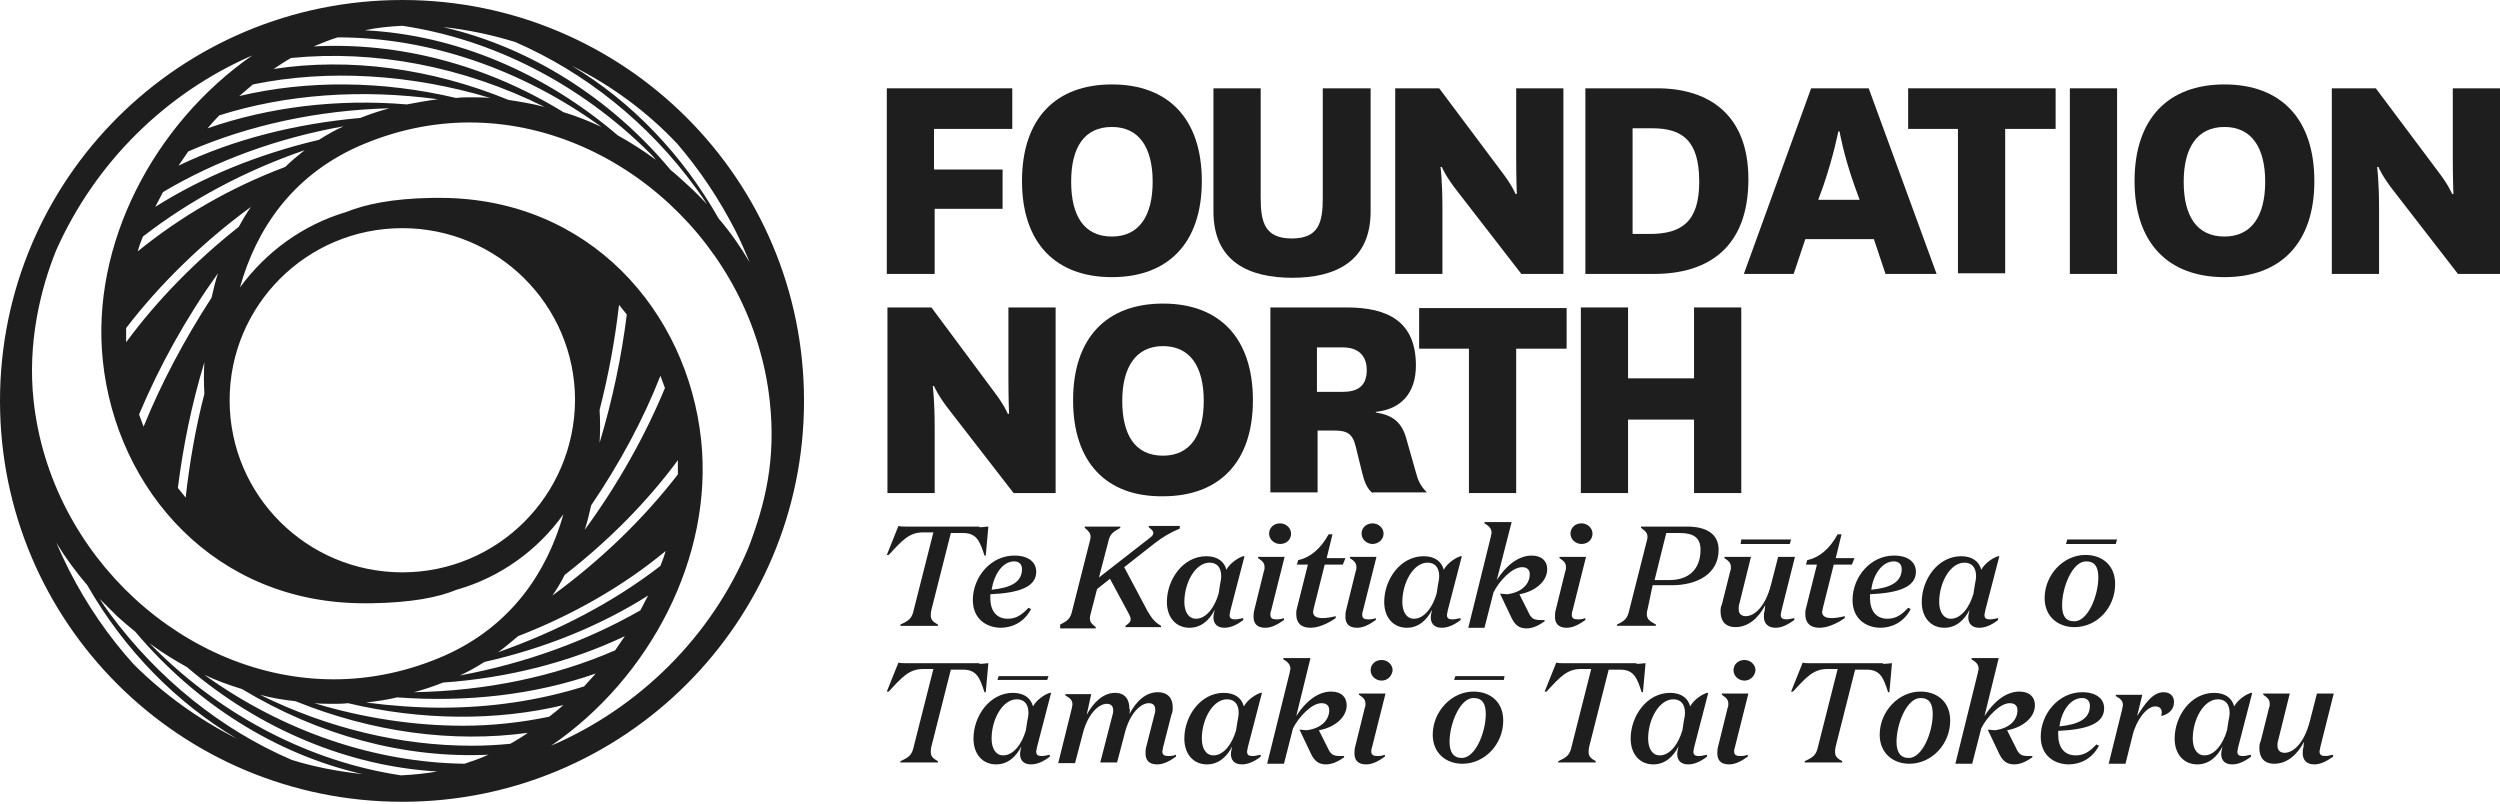
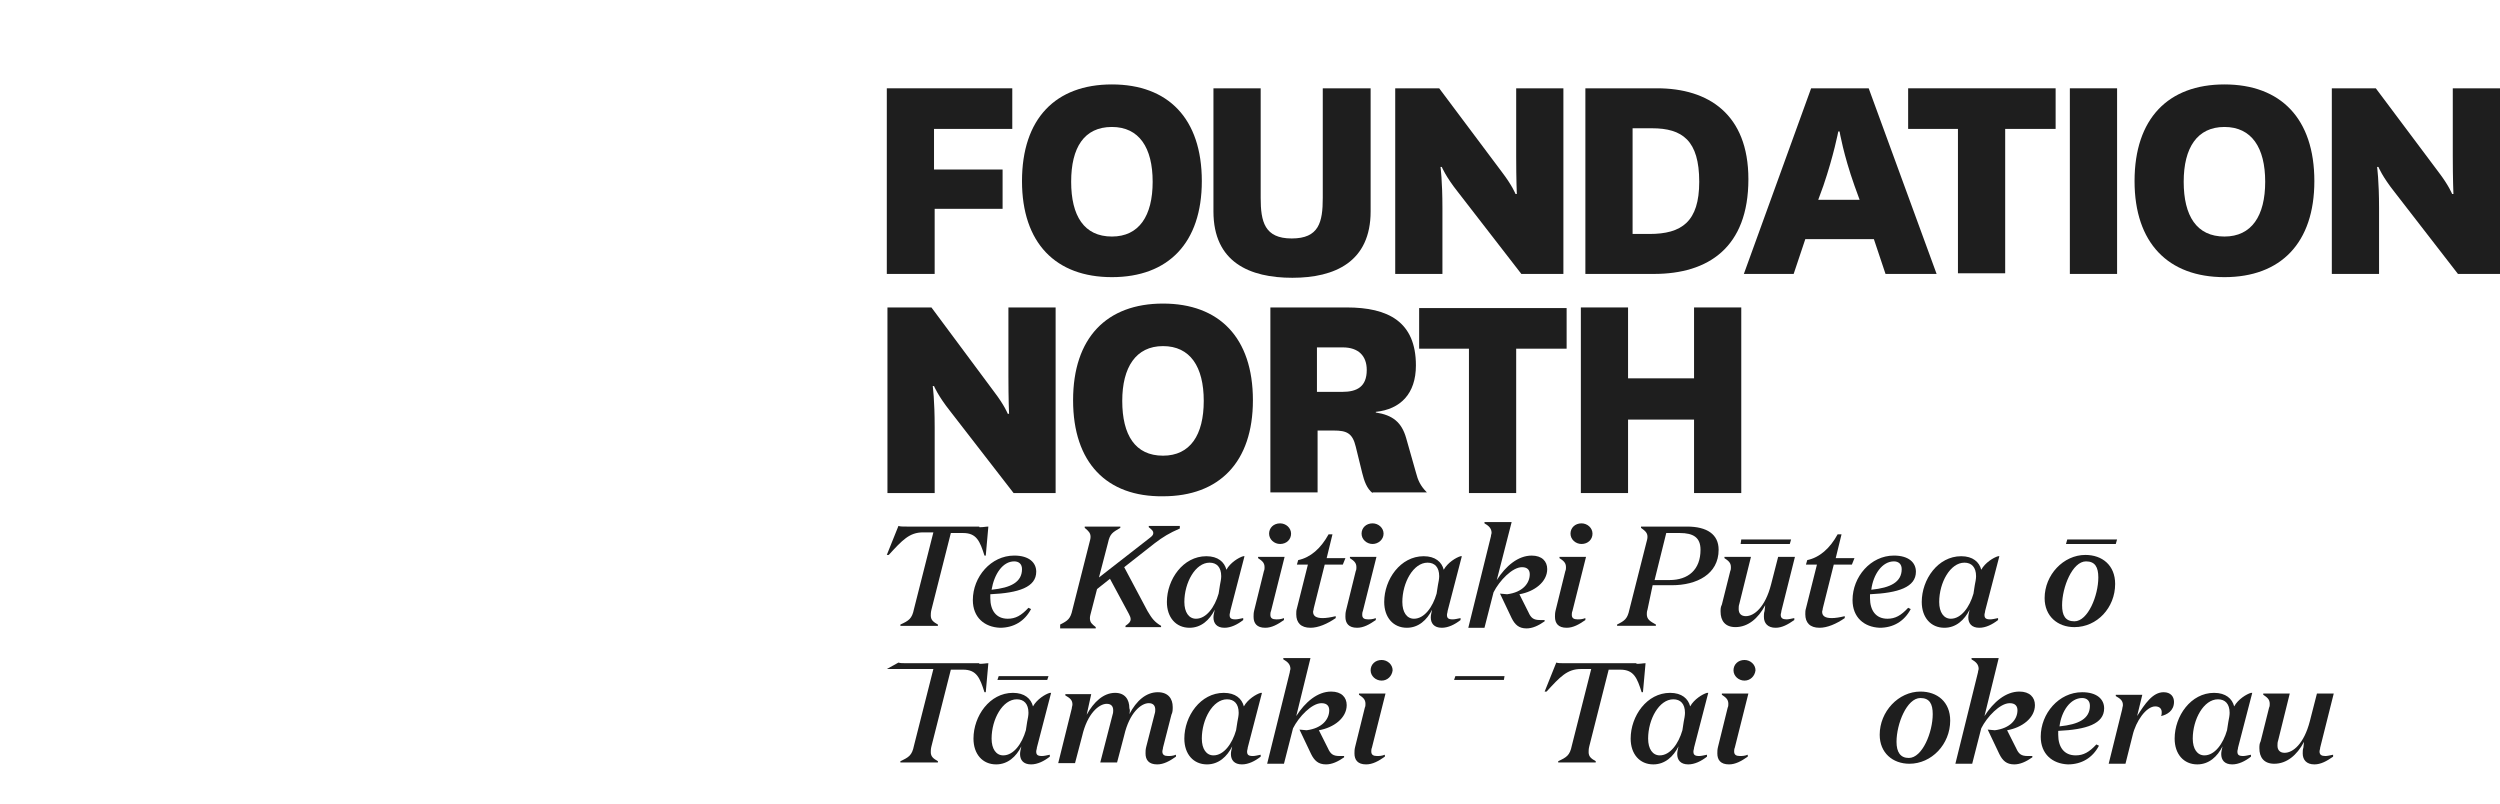
<svg xmlns="http://www.w3.org/2000/svg" width="140" height="45" viewBox="0 0 140 45" fill="none">
  <path d="M49.661 15.34V4.945H56.688V7.219H52.305V9.493H56.145V11.694H52.341V15.34H49.661Z" fill="#1E1E1E" />
  <path d="M57.232 10.142C57.232 6.641 59.115 4.728 62.267 4.728C65.418 4.728 67.302 6.641 67.302 10.142C67.302 13.607 65.418 15.52 62.267 15.52C59.115 15.52 57.232 13.607 57.232 10.142ZM59.985 10.178C59.985 12.091 60.709 13.246 62.267 13.246C63.788 13.246 64.549 12.091 64.549 10.178C64.549 8.265 63.788 7.11 62.267 7.11C60.709 7.11 59.985 8.265 59.985 10.178Z" fill="#1E1E1E" />
  <path d="M76.755 4.945V11.839C76.755 14.654 74.763 15.556 72.373 15.556C69.982 15.556 67.953 14.69 67.953 11.839V4.945H70.598V11.081C70.598 12.416 70.815 13.354 72.336 13.354C73.858 13.354 74.075 12.452 74.075 11.081V4.945H76.755Z" fill="#1E1E1E" />
  <path d="M84.109 9.637C84.688 10.395 84.87 10.864 84.87 10.864H84.942C84.942 10.864 84.906 10.07 84.906 8.735V4.945H87.55V15.34H85.195L81.646 10.756C80.957 9.89 80.74 9.348 80.74 9.348H80.668C80.668 9.348 80.776 10.106 80.776 11.658V15.34H78.132V4.945H80.595L84.109 9.637Z" fill="#1E1E1E" />
  <path d="M88.781 15.34V4.945H92.802C95.663 4.945 97.91 6.389 97.91 10.034C97.91 13.86 95.663 15.34 92.621 15.34H88.781ZM92.368 13.102C94.178 13.102 95.157 12.416 95.157 10.178C95.157 7.868 94.215 7.183 92.512 7.183H91.425V13.102H92.368Z" fill="#1E1E1E" />
  <path d="M104.937 13.391H101.097L100.445 15.34H97.656L101.423 4.945H104.647L108.45 15.34H105.589L104.937 13.391ZM101.821 11.189H104.139L103.85 10.395C103.234 8.662 103.016 7.363 103.016 7.363H102.944C102.944 7.363 102.69 8.699 102.111 10.395L101.821 11.189Z" fill="#1E1E1E" />
  <path d="M109.645 15.34V7.219H106.856V4.945H115.115V7.219H112.29V15.304H109.645V15.34Z" fill="#1E1E1E" />
  <path d="M118.557 4.945V15.34H115.912V4.945H118.557Z" fill="#1E1E1E" />
  <path d="M119.535 10.142C119.535 6.641 121.418 4.728 124.569 4.728C127.721 4.728 129.604 6.641 129.604 10.142C129.604 13.607 127.721 15.52 124.569 15.52C121.418 15.52 119.535 13.607 119.535 10.142ZM122.287 10.178C122.287 12.091 123.011 13.246 124.569 13.246C126.09 13.246 126.851 12.091 126.851 10.178C126.851 8.265 126.09 7.11 124.569 7.11C123.048 7.11 122.287 8.265 122.287 10.178Z" fill="#1E1E1E" />
  <path d="M136.559 9.637C137.139 10.395 137.319 10.864 137.319 10.864H137.392C137.392 10.864 137.356 10.07 137.356 8.735V4.945H140V15.34H137.645L134.096 10.756C133.407 9.89 133.191 9.348 133.191 9.348H133.117C133.117 9.348 133.227 10.106 133.227 11.658V15.34H130.582V4.945H133.045L136.559 9.637Z" fill="#1E1E1E" />
  <path d="M55.674 21.945C56.254 22.703 56.435 23.172 56.435 23.172H56.507C56.507 23.172 56.471 22.378 56.471 21.043V17.217H59.115V27.611H56.761L53.211 23.027C52.523 22.161 52.305 21.62 52.305 21.62H52.233C52.233 21.62 52.342 22.378 52.342 23.93V27.611H49.697V17.217H52.16L55.674 21.945Z" fill="#1E1E1E" />
  <path d="M60.093 22.414C60.093 18.913 61.977 17 65.128 17C68.28 17 70.163 18.913 70.163 22.414C70.163 25.879 68.28 27.792 65.128 27.792C61.977 27.828 60.093 25.915 60.093 22.414ZM62.846 22.45C62.846 24.363 63.571 25.518 65.128 25.518C66.65 25.518 67.41 24.363 67.41 22.45C67.41 20.537 66.65 19.382 65.128 19.382C63.607 19.382 62.846 20.573 62.846 22.45Z" fill="#1E1E1E" />
  <path d="M76.864 27.611C76.538 27.359 76.393 26.926 76.285 26.492L75.922 25.013C75.741 24.255 75.415 24.11 74.691 24.11H73.785V27.575H71.141V17.217H75.415C77.734 17.217 79.291 18.011 79.291 20.465C79.291 22.053 78.422 22.919 77.045 23.064V23.1C77.987 23.244 78.494 23.641 78.748 24.544L79.291 26.456C79.4 26.89 79.545 27.214 79.907 27.575H76.864V27.611ZM73.749 21.945H75.162C75.995 21.945 76.538 21.656 76.538 20.718C76.538 19.924 76.067 19.454 75.198 19.454H73.749V21.945Z" fill="#1E1E1E" />
  <path d="M82.261 27.611V19.526H79.472V17.252H87.731V19.526H84.906V27.611H82.261Z" fill="#1E1E1E" />
  <path d="M88.528 27.611V17.217H91.171V21.187H94.867V17.217H97.511V27.611H94.867V23.497H91.171V27.611H88.528Z" fill="#1E1E1E" />
  <path d="M54.841 29.525C55.094 29.525 55.203 29.488 55.348 29.488L55.203 31.113H55.131C54.877 30.319 54.696 29.849 53.935 29.849H53.247L52.16 34.145C52.124 34.289 52.124 34.397 52.124 34.469C52.124 34.722 52.269 34.83 52.523 34.975V35.047H50.422V34.975C50.893 34.758 51.074 34.65 51.182 34.108L52.269 29.813H51.69C50.929 29.813 50.531 30.246 49.77 31.076H49.661L50.313 29.452C50.422 29.488 50.531 29.488 50.784 29.488H54.841V29.525Z" fill="#1E1E1E" />
  <path d="M54.479 33.603C54.479 32.303 55.493 31.112 56.797 31.112C57.63 31.112 58.029 31.509 58.029 32.015C58.029 32.881 57.051 33.206 55.457 33.278C55.457 33.35 55.457 33.422 55.457 33.494C55.457 34.18 55.783 34.649 56.435 34.649C56.87 34.649 57.196 34.469 57.594 34.036L57.739 34.108C57.377 34.794 56.761 35.155 56 35.155C55.131 35.119 54.479 34.577 54.479 33.603ZM55.529 33.025C56.616 32.917 57.232 32.592 57.232 31.87C57.232 31.581 57.051 31.437 56.797 31.437C56.145 31.437 55.674 32.159 55.529 33.025Z" fill="#1E1E1E" />
  <path d="M59.369 35.046V34.974C59.803 34.758 59.948 34.649 60.057 34.144L60.999 30.426C61.035 30.282 61.071 30.174 61.071 30.065C61.071 29.849 60.963 29.741 60.745 29.56V29.488H62.738V29.56C62.303 29.813 62.158 29.885 62.049 30.39L61.542 32.339L64.368 30.138C64.513 30.029 64.585 29.957 64.585 29.849C64.585 29.741 64.513 29.668 64.331 29.524V29.452H66.07V29.596C65.49 29.849 65.128 30.065 64.657 30.426L62.955 31.762L64.259 34.216C64.513 34.649 64.657 34.83 65.02 35.046V35.118H63.027V35.046C63.245 34.902 63.317 34.794 63.317 34.685C63.317 34.577 63.281 34.505 63.208 34.361L62.158 32.412L61.434 32.989L61.108 34.252C61.071 34.397 61.035 34.505 61.035 34.613C61.035 34.866 61.144 34.938 61.361 35.118V35.191H59.369V35.046Z" fill="#1E1E1E" />
  <path d="M68.895 34.216C68.895 34.288 68.859 34.361 68.859 34.433C68.859 34.613 68.932 34.685 69.185 34.685C69.294 34.685 69.439 34.649 69.62 34.613V34.722C69.294 34.974 68.932 35.155 68.57 35.155C68.135 35.155 67.954 34.902 67.954 34.577C67.954 34.433 67.99 34.325 68.026 34.144C67.736 34.722 67.266 35.155 66.614 35.155C65.853 35.155 65.346 34.577 65.346 33.711C65.346 32.448 66.251 31.148 67.555 31.148C68.207 31.148 68.57 31.473 68.678 31.906C68.895 31.509 69.366 31.221 69.62 31.148H69.692L68.895 34.216ZM68.316 32.773C68.352 32.592 68.388 32.412 68.388 32.267C68.388 31.762 68.135 31.509 67.736 31.509C66.939 31.509 66.324 32.628 66.324 33.711C66.324 34.288 66.577 34.649 66.976 34.649C67.555 34.649 68.026 34 68.243 33.242L68.316 32.773Z" fill="#1E1E1E" />
  <path d="M71.177 34.216C71.141 34.288 71.141 34.397 71.141 34.433C71.141 34.613 71.25 34.685 71.467 34.685C71.576 34.685 71.721 34.685 71.902 34.613V34.722C71.54 34.974 71.214 35.155 70.852 35.155C70.381 35.155 70.2 34.902 70.2 34.541C70.2 34.433 70.2 34.325 70.236 34.18L70.779 31.979C70.815 31.906 70.815 31.834 70.815 31.762C70.815 31.509 70.67 31.401 70.453 31.257V31.184H71.938L71.177 34.216ZM71.685 30.463C71.359 30.463 71.069 30.21 71.069 29.885C71.069 29.56 71.322 29.308 71.685 29.308C72.011 29.308 72.3 29.56 72.3 29.885C72.3 30.21 72.047 30.463 71.685 30.463Z" fill="#1E1E1E" />
  <path d="M73.568 34.072C73.568 34.144 73.532 34.216 73.532 34.252C73.532 34.505 73.713 34.613 74.075 34.613C74.256 34.613 74.51 34.577 74.8 34.505V34.613C74.329 34.938 73.822 35.155 73.387 35.155C72.844 35.155 72.59 34.866 72.59 34.397C72.59 34.288 72.59 34.18 72.626 34.072L73.242 31.617H72.626L72.699 31.365C73.387 31.221 73.966 30.715 74.401 29.921H74.619L74.293 31.257H75.343L75.198 31.617H74.184L73.568 34.072Z" fill="#1E1E1E" />
  <path d="M76.321 34.216C76.285 34.288 76.285 34.397 76.285 34.433C76.285 34.613 76.393 34.685 76.611 34.685C76.719 34.685 76.864 34.685 77.045 34.613V34.722C76.683 34.974 76.357 35.155 75.995 35.155C75.524 35.155 75.343 34.902 75.343 34.541C75.343 34.433 75.343 34.325 75.379 34.18L75.922 31.979C75.959 31.906 75.959 31.834 75.959 31.762C75.959 31.509 75.814 31.401 75.596 31.257V31.184H77.082L76.321 34.216ZM76.864 30.463C76.538 30.463 76.248 30.21 76.248 29.885C76.248 29.56 76.502 29.308 76.864 29.308C77.19 29.308 77.48 29.56 77.48 29.885C77.48 30.21 77.19 30.463 76.864 30.463Z" fill="#1E1E1E" />
  <path d="M81.066 34.216C81.066 34.288 81.03 34.361 81.03 34.433C81.03 34.613 81.102 34.685 81.356 34.685C81.465 34.685 81.609 34.649 81.791 34.613V34.722C81.465 34.974 81.102 35.155 80.74 35.155C80.305 35.155 80.124 34.902 80.124 34.577C80.124 34.433 80.161 34.325 80.197 34.144C79.907 34.722 79.436 35.155 78.784 35.155C78.023 35.155 77.516 34.577 77.516 33.711C77.516 32.448 78.422 31.148 79.726 31.148C80.378 31.148 80.74 31.473 80.849 31.906C81.066 31.509 81.537 31.221 81.791 31.148H81.863L81.066 34.216ZM80.523 32.773C80.559 32.592 80.595 32.412 80.595 32.267C80.595 31.762 80.342 31.509 79.943 31.509C79.146 31.509 78.531 32.628 78.531 33.711C78.531 34.288 78.784 34.649 79.183 34.649C79.762 34.649 80.233 34 80.45 33.242L80.523 32.773Z" fill="#1E1E1E" />
  <path d="M83.819 32.484C84.326 31.69 85.014 31.113 85.775 31.113C86.355 31.113 86.644 31.437 86.644 31.87C86.644 32.592 85.92 33.134 85.087 33.278L85.594 34.289C85.739 34.614 85.883 34.722 86.246 34.722C86.318 34.722 86.427 34.722 86.499 34.722V34.794C86.137 35.047 85.811 35.191 85.485 35.191C85.05 35.191 84.833 34.974 84.652 34.614L84 33.242L84.398 33.278C85.268 33.17 85.666 32.664 85.666 32.159C85.666 31.943 85.558 31.762 85.232 31.762C84.688 31.762 83.964 32.52 83.638 33.17L83.131 35.155H82.225L83.493 30.03C83.493 29.957 83.529 29.885 83.529 29.849C83.529 29.597 83.384 29.452 83.131 29.308V29.236H84.652L83.819 32.484Z" fill="#1E1E1E" />
  <path d="M88.057 34.216C88.021 34.288 88.021 34.397 88.021 34.433C88.021 34.613 88.129 34.685 88.347 34.685C88.455 34.685 88.6 34.685 88.781 34.613V34.722C88.419 34.974 88.093 35.155 87.731 35.155C87.26 35.155 87.079 34.902 87.079 34.541C87.079 34.433 87.079 34.325 87.115 34.18L87.659 31.979C87.695 31.906 87.695 31.834 87.695 31.762C87.695 31.509 87.55 31.401 87.332 31.257V31.184H88.818L88.057 34.216ZM88.564 30.463C88.238 30.463 87.948 30.21 87.948 29.885C87.948 29.56 88.202 29.308 88.564 29.308C88.89 29.308 89.18 29.56 89.18 29.885C89.18 30.21 88.926 30.463 88.564 30.463Z" fill="#1E1E1E" />
  <path d="M92.259 34.144C92.222 34.252 92.222 34.324 92.222 34.397C92.222 34.685 92.404 34.794 92.73 34.974V35.046H90.557V34.974C90.991 34.758 91.136 34.649 91.245 34.144L92.186 30.426C92.222 30.282 92.259 30.174 92.259 30.065C92.259 29.849 92.15 29.741 91.897 29.56V29.488H94.469C95.591 29.488 96.243 29.921 96.243 30.787C96.243 32.159 95.011 32.772 93.635 32.772H92.548L92.259 34.144ZM93.49 32.483C94.541 32.483 95.229 31.906 95.229 30.787C95.229 30.101 94.831 29.849 94.07 29.849H93.31L92.657 32.483H93.49Z" fill="#1E1E1E" />
  <path d="M98.852 33.891C98.453 34.649 97.874 35.118 97.185 35.118C96.605 35.118 96.352 34.758 96.352 34.252C96.352 34.108 96.352 34 96.425 33.855L96.895 31.978C96.931 31.906 96.931 31.834 96.931 31.762C96.931 31.509 96.787 31.401 96.569 31.256V31.184H98.054L97.402 33.819C97.366 33.927 97.366 34 97.366 34.108C97.366 34.361 97.511 34.505 97.765 34.505C98.236 34.505 98.852 34 99.178 32.736L99.576 31.184H100.517L99.757 34.216C99.757 34.288 99.721 34.361 99.721 34.433C99.721 34.613 99.829 34.685 100.047 34.685C100.155 34.685 100.3 34.649 100.481 34.613V34.721C100.119 34.974 99.793 35.155 99.431 35.155C98.996 35.155 98.778 34.902 98.778 34.541C98.778 34.433 98.778 34.324 98.816 34.216L98.852 33.891Z" fill="#1E1E1E" />
  <path d="M102.075 34.072C102.075 34.144 102.039 34.216 102.039 34.252C102.039 34.505 102.22 34.613 102.582 34.613C102.764 34.613 103.017 34.577 103.306 34.505V34.613C102.836 34.938 102.329 35.155 101.894 35.155C101.351 35.155 101.097 34.866 101.097 34.397C101.097 34.288 101.097 34.18 101.133 34.072L101.749 31.617H101.133L101.206 31.365C101.894 31.221 102.474 30.715 102.908 29.921H103.126L102.8 31.257H103.85L103.706 31.617H102.691L102.075 34.072Z" fill="#1E1E1E" />
  <path d="M103.742 33.603C103.742 32.303 104.756 31.112 106.059 31.112C106.893 31.112 107.291 31.509 107.291 32.015C107.291 32.881 106.313 33.206 104.72 33.278C104.72 33.35 104.72 33.422 104.72 33.494C104.72 34.18 105.045 34.649 105.697 34.649C106.133 34.649 106.458 34.469 106.857 34.036L107.001 34.108C106.639 34.794 106.023 35.155 105.263 35.155C104.394 35.119 103.742 34.577 103.742 33.603ZM104.792 33.025C105.879 32.917 106.495 32.592 106.495 31.87C106.495 31.581 106.313 31.437 106.059 31.437C105.407 31.437 104.901 32.159 104.792 33.025Z" fill="#1E1E1E" />
  <path d="M111.167 34.216C111.167 34.288 111.131 34.361 111.131 34.433C111.131 34.613 111.203 34.685 111.456 34.685C111.566 34.685 111.71 34.649 111.892 34.613V34.722C111.566 34.974 111.203 35.155 110.841 35.155C110.406 35.155 110.225 34.902 110.225 34.577C110.225 34.433 110.261 34.325 110.298 34.144C110.008 34.722 109.537 35.155 108.885 35.155C108.124 35.155 107.618 34.577 107.618 33.711C107.618 32.448 108.523 31.148 109.827 31.148C110.479 31.148 110.841 31.473 110.95 31.906C111.167 31.509 111.638 31.221 111.892 31.148H111.964L111.167 34.216ZM110.587 32.773C110.624 32.592 110.66 32.412 110.66 32.267C110.66 31.762 110.406 31.509 110.008 31.509C109.211 31.509 108.595 32.628 108.595 33.711C108.595 34.288 108.849 34.649 109.247 34.649C109.827 34.649 110.298 34 110.515 33.242L110.587 32.773Z" fill="#1E1E1E" />
  <path d="M116.166 35.119C115.224 35.119 114.499 34.505 114.499 33.495C114.499 32.195 115.55 31.076 116.782 31.076C117.724 31.076 118.448 31.654 118.448 32.7C118.448 34.036 117.434 35.119 116.166 35.119ZM116.166 34.794C116.926 34.794 117.506 33.35 117.506 32.339C117.506 31.762 117.325 31.437 116.818 31.437C116.057 31.437 115.477 32.881 115.477 33.892C115.477 34.469 115.659 34.794 116.166 34.794Z" fill="#1E1E1E" />
-   <path d="M54.841 37.176C55.094 37.176 55.203 37.14 55.348 37.14L55.203 38.764H55.13C54.877 37.97 54.696 37.501 53.935 37.501H53.247L52.16 41.796C52.124 41.94 52.124 42.048 52.124 42.121C52.124 42.373 52.269 42.482 52.523 42.626V42.698H50.422V42.626C50.892 42.409 51.074 42.301 51.182 41.76L52.269 37.465H51.689C50.929 37.465 50.53 37.898 49.77 38.728H49.661L50.313 37.104C50.422 37.14 50.53 37.14 50.784 37.14H54.841V37.176Z" fill="#1E1E1E" />
+   <path d="M54.841 37.176C55.094 37.176 55.203 37.14 55.348 37.14L55.203 38.764H55.13C54.877 37.97 54.696 37.501 53.935 37.501H53.247L52.16 41.796C52.124 41.94 52.124 42.048 52.124 42.121C52.124 42.373 52.269 42.482 52.523 42.626V42.698H50.422V42.626C50.892 42.409 51.074 42.301 51.182 41.76L52.269 37.465H51.689H49.661L50.313 37.104C50.422 37.14 50.53 37.14 50.784 37.14H54.841V37.176Z" fill="#1E1E1E" />
  <path d="M58.065 41.868C58.065 41.94 58.028 42.012 58.028 42.084C58.028 42.265 58.101 42.337 58.355 42.337C58.463 42.337 58.608 42.301 58.789 42.265V42.373C58.463 42.626 58.101 42.806 57.739 42.806C57.304 42.806 57.123 42.554 57.123 42.229C57.123 42.084 57.159 41.976 57.195 41.796C56.906 42.373 56.435 42.806 55.783 42.806C55.022 42.806 54.515 42.229 54.515 41.363C54.515 40.099 55.42 38.8 56.724 38.8C57.377 38.8 57.739 39.125 57.847 39.558C58.065 39.161 58.536 38.872 58.789 38.8H58.862L58.065 41.868ZM57.521 40.424C57.558 40.244 57.594 40.063 57.594 39.919C57.594 39.414 57.34 39.161 56.942 39.161C56.145 39.161 55.529 40.28 55.529 41.363C55.529 41.94 55.783 42.301 56.181 42.301C56.761 42.301 57.232 41.651 57.449 40.893L57.521 40.424Z" fill="#1E1E1E" />
  <path d="M63.245 39.991C63.643 39.233 64.186 38.764 64.838 38.764C65.418 38.764 65.672 39.125 65.672 39.594C65.672 39.738 65.672 39.883 65.599 40.027L65.128 41.868C65.128 41.94 65.092 42.012 65.092 42.084C65.092 42.265 65.201 42.337 65.418 42.337C65.527 42.337 65.672 42.337 65.853 42.265V42.373C65.49 42.626 65.165 42.806 64.802 42.806C64.331 42.806 64.15 42.554 64.15 42.193C64.15 42.084 64.15 41.976 64.186 41.832L64.657 39.991C64.694 39.883 64.694 39.811 64.694 39.738C64.694 39.522 64.585 39.377 64.331 39.377C63.897 39.377 63.245 39.919 62.955 41.182L62.556 42.698H61.615L62.303 40.027C62.339 39.919 62.339 39.847 62.339 39.775C62.339 39.558 62.23 39.414 61.977 39.414C61.542 39.414 60.89 39.955 60.6 41.218L60.202 42.734H59.26L60.021 39.666C60.021 39.594 60.057 39.522 60.057 39.45C60.057 39.197 59.912 39.089 59.659 38.944V38.872H61.108L60.854 40.027C61.252 39.305 61.796 38.8 62.448 38.8C62.991 38.8 63.245 39.161 63.245 39.666C63.281 39.738 63.281 39.847 63.245 39.991Z" fill="#1E1E1E" />
  <path d="M69.873 41.868C69.873 41.94 69.837 42.012 69.837 42.084C69.837 42.265 69.91 42.337 70.163 42.337C70.272 42.337 70.417 42.301 70.598 42.265V42.373C70.272 42.626 69.91 42.806 69.547 42.806C69.113 42.806 68.931 42.554 68.931 42.229C68.931 42.084 68.968 41.976 69.004 41.796C68.714 42.373 68.243 42.806 67.591 42.806C66.831 42.806 66.323 42.229 66.323 41.363C66.323 40.099 67.229 38.8 68.533 38.8C69.185 38.8 69.547 39.125 69.656 39.558C69.873 39.161 70.344 38.872 70.598 38.8H70.67L69.873 41.868ZM69.294 40.424C69.33 40.244 69.366 40.063 69.366 39.919C69.366 39.414 69.113 39.161 68.714 39.161C67.917 39.161 67.302 40.28 67.302 41.363C67.302 41.94 67.555 42.301 67.954 42.301C68.533 42.301 69.004 41.651 69.221 40.893L69.294 40.424Z" fill="#1E1E1E" />
  <path d="M72.59 40.099C73.097 39.306 73.785 38.728 74.546 38.728C75.126 38.728 75.415 39.053 75.415 39.486C75.415 40.208 74.691 40.749 73.858 40.894L74.365 41.904C74.51 42.229 74.655 42.337 75.017 42.337C75.089 42.337 75.198 42.337 75.27 42.337V42.41C74.908 42.662 74.582 42.806 74.256 42.806C73.822 42.806 73.604 42.59 73.423 42.229L72.771 40.857L73.17 40.894C74.039 40.785 74.437 40.28 74.437 39.775C74.437 39.558 74.329 39.378 74.003 39.378C73.459 39.378 72.735 40.136 72.409 40.785L71.902 42.77H70.96L72.228 37.645C72.228 37.573 72.264 37.501 72.264 37.465C72.264 37.212 72.119 37.068 71.865 36.923V36.851H73.387L72.59 40.099Z" fill="#1E1E1E" />
  <path d="M76.828 41.868C76.792 41.94 76.792 42.048 76.792 42.084C76.792 42.265 76.9 42.337 77.118 42.337C77.226 42.337 77.371 42.337 77.552 42.265V42.373C77.19 42.626 76.864 42.806 76.502 42.806C76.031 42.806 75.85 42.554 75.85 42.193C75.85 42.084 75.85 41.976 75.886 41.832L76.43 39.63C76.466 39.558 76.466 39.486 76.466 39.414C76.466 39.161 76.321 39.053 76.103 38.908V38.836H77.589L76.828 41.868ZM77.371 38.114C77.045 38.114 76.755 37.862 76.755 37.537C76.755 37.212 77.009 36.959 77.371 36.959C77.697 36.959 77.987 37.212 77.987 37.537C77.951 37.862 77.697 38.114 77.371 38.114Z" fill="#1E1E1E" />
-   <path d="M81.899 42.77C80.957 42.77 80.233 42.157 80.233 41.146C80.233 39.847 81.283 38.728 82.515 38.728C83.457 38.728 84.181 39.306 84.181 40.352C84.181 41.688 83.131 42.77 81.899 42.77ZM81.863 42.446C82.624 42.446 83.203 41.002 83.203 39.991C83.203 39.414 83.022 39.089 82.515 39.089C81.754 39.089 81.175 40.533 81.175 41.543C81.175 42.121 81.392 42.446 81.863 42.446Z" fill="#1E1E1E" />
  <path d="M91.643 37.176C91.897 37.176 92.005 37.14 92.151 37.14L92.005 38.764H91.933C91.679 37.97 91.499 37.501 90.738 37.501H90.086L88.999 41.796C88.963 41.94 88.963 42.048 88.963 42.121C88.963 42.373 89.108 42.482 89.361 42.626V42.698H87.26V42.626C87.731 42.409 87.912 42.301 88.021 41.76L89.108 37.465H88.528C87.767 37.465 87.369 37.898 86.608 38.728H86.5L87.152 37.104C87.26 37.14 87.369 37.14 87.623 37.14H91.643V37.176Z" fill="#1E1E1E" />
  <path d="M94.867 41.868C94.867 41.94 94.831 42.012 94.831 42.084C94.831 42.265 94.903 42.337 95.157 42.337C95.265 42.337 95.41 42.301 95.591 42.265V42.373C95.265 42.626 94.903 42.806 94.541 42.806C94.106 42.806 93.925 42.554 93.925 42.229C93.925 42.084 93.961 41.976 93.997 41.796C93.708 42.373 93.237 42.806 92.584 42.806C91.824 42.806 91.317 42.229 91.317 41.363C91.317 40.099 92.222 38.8 93.526 38.8C94.179 38.8 94.541 39.125 94.649 39.558C94.867 39.161 95.337 38.872 95.591 38.8H95.663L94.867 41.868ZM94.287 40.424C94.323 40.244 94.359 40.063 94.359 39.919C94.359 39.414 94.106 39.161 93.708 39.161C92.91 39.161 92.295 40.28 92.295 41.363C92.295 41.94 92.548 42.301 92.947 42.301C93.526 42.301 93.997 41.651 94.215 40.893L94.287 40.424Z" fill="#1E1E1E" />
  <path d="M97.149 41.868C97.112 41.94 97.112 42.048 97.112 42.084C97.112 42.265 97.221 42.337 97.438 42.337C97.547 42.337 97.692 42.337 97.874 42.265V42.373C97.511 42.626 97.185 42.806 96.823 42.806C96.352 42.806 96.171 42.554 96.171 42.193C96.171 42.084 96.171 41.976 96.207 41.832L96.75 39.63C96.787 39.558 96.787 39.486 96.787 39.414C96.787 39.161 96.641 39.053 96.424 38.908V38.836H97.91L97.149 41.868ZM97.692 38.114C97.366 38.114 97.076 37.862 97.076 37.537C97.076 37.212 97.33 36.959 97.692 36.959C98.018 36.959 98.308 37.212 98.308 37.537C98.272 37.862 98.018 38.114 97.692 38.114Z" fill="#1E1E1E" />
-   <path d="M105.444 37.176C105.697 37.176 105.806 37.14 105.951 37.14L105.806 38.764H105.733C105.48 37.97 105.299 37.501 104.538 37.501H103.886L102.8 41.796C102.764 41.94 102.764 42.048 102.764 42.121C102.764 42.373 102.908 42.482 103.162 42.626V42.698H101.061V42.626C101.532 42.409 101.713 42.301 101.822 41.76L102.908 37.465H102.328C101.568 37.465 101.169 37.898 100.409 38.728H100.301L100.952 37.104C101.061 37.14 101.169 37.14 101.423 37.14H105.444V37.176Z" fill="#1E1E1E" />
  <path d="M106.929 42.77C105.987 42.77 105.263 42.157 105.263 41.146C105.263 39.847 106.313 38.728 107.544 38.728C108.487 38.728 109.211 39.306 109.211 40.352C109.211 41.688 108.16 42.77 106.929 42.77ZM106.893 42.446C107.654 42.446 108.233 41.002 108.233 39.991C108.233 39.414 108.052 39.089 107.544 39.089C106.784 39.089 106.205 40.533 106.205 41.543C106.205 42.121 106.422 42.446 106.893 42.446Z" fill="#1E1E1E" />
  <path d="M111.131 40.099C111.638 39.306 112.326 38.728 113.087 38.728C113.666 38.728 113.956 39.053 113.956 39.486C113.956 40.208 113.232 40.749 112.398 40.894L112.906 41.904C113.05 42.229 113.195 42.337 113.557 42.337C113.63 42.337 113.739 42.337 113.811 42.337V42.41C113.449 42.662 113.123 42.806 112.797 42.806C112.362 42.806 112.144 42.59 111.964 42.229L111.312 40.857L111.71 40.894C112.58 40.785 112.978 40.28 112.978 39.775C112.978 39.558 112.869 39.378 112.544 39.378C112 39.378 111.276 40.136 110.95 40.785L110.443 42.77H109.501L110.768 37.645C110.768 37.573 110.805 37.501 110.805 37.465C110.805 37.212 110.66 37.068 110.406 36.923V36.851H111.928L111.131 40.099Z" fill="#1E1E1E" />
  <path d="M114.281 41.254C114.281 39.955 115.296 38.764 116.6 38.764C117.433 38.764 117.832 39.161 117.832 39.666C117.832 40.532 116.854 40.857 115.26 40.929C115.26 41.002 115.26 41.074 115.26 41.146C115.26 41.832 115.586 42.301 116.238 42.301C116.672 42.301 116.998 42.121 117.397 41.688L117.542 41.76C117.18 42.446 116.564 42.806 115.803 42.806C114.934 42.77 114.281 42.229 114.281 41.254ZM115.332 40.677C116.419 40.569 117.035 40.244 117.035 39.522C117.035 39.233 116.854 39.089 116.6 39.089C115.948 39.089 115.441 39.811 115.332 40.677Z" fill="#1E1E1E" />
  <path d="M119.679 40.099C120.114 39.414 120.549 38.764 121.164 38.764C121.562 38.764 121.744 39.017 121.744 39.305C121.744 39.811 121.346 40.027 121.02 40.099C121.056 40.027 121.056 39.955 121.056 39.883C121.056 39.702 120.947 39.558 120.694 39.558C120.187 39.558 119.607 40.388 119.425 41.182L119.027 42.77H118.086L118.846 39.702C118.846 39.63 118.883 39.558 118.883 39.486C118.883 39.233 118.737 39.125 118.484 38.98V38.908H119.969L119.679 40.099Z" fill="#1E1E1E" />
  <path d="M125.33 41.868C125.33 41.94 125.294 42.012 125.294 42.084C125.294 42.265 125.366 42.337 125.62 42.337C125.728 42.337 125.873 42.301 126.054 42.265V42.373C125.728 42.626 125.366 42.806 125.004 42.806C124.569 42.806 124.389 42.554 124.389 42.229C124.389 42.084 124.425 41.976 124.461 41.796C124.171 42.373 123.7 42.806 123.048 42.806C122.288 42.806 121.78 42.229 121.78 41.363C121.78 40.099 122.686 38.8 123.989 38.8C124.641 38.8 125.004 39.125 125.113 39.558C125.33 39.161 125.801 38.872 126.054 38.8H126.126L125.33 41.868ZM124.787 40.424C124.823 40.244 124.859 40.063 124.859 39.919C124.859 39.414 124.605 39.161 124.207 39.161C123.41 39.161 122.794 40.28 122.794 41.363C122.794 41.94 123.048 42.301 123.446 42.301C124.025 42.301 124.497 41.651 124.714 40.893L124.787 40.424Z" fill="#1E1E1E" />
  <path d="M129.025 41.543C128.626 42.301 128.047 42.77 127.358 42.77C126.778 42.77 126.525 42.409 126.525 41.904C126.525 41.76 126.525 41.651 126.598 41.507L127.068 39.63C127.105 39.558 127.105 39.486 127.105 39.414C127.105 39.161 126.96 39.053 126.742 38.908V38.836H128.227L127.575 41.471C127.539 41.579 127.539 41.651 127.539 41.76C127.539 42.012 127.684 42.157 127.938 42.157C128.409 42.157 129.025 41.651 129.351 40.388L129.749 38.836H130.69L129.93 41.868C129.93 41.94 129.894 42.012 129.894 42.085C129.894 42.265 130.002 42.337 130.22 42.337C130.328 42.337 130.474 42.301 130.654 42.265V42.373C130.292 42.626 129.966 42.806 129.604 42.806C129.169 42.806 128.952 42.554 128.952 42.193C128.952 42.085 128.952 41.976 128.989 41.868L129.025 41.543Z" fill="#1E1E1E" />
-   <path d="M22.53 0C10.07 0 0 10.034 0 22.45C0 34.866 10.07 44.9 22.53 44.9C34.955 44.9 45.025 34.866 45.025 22.45C45.025 10.034 34.955 0 22.53 0ZM37.925 8.049C39.193 9.529 40.279 11.153 41.185 12.921C41.475 13.499 41.728 14.076 41.982 14.69C41.475 13.824 40.895 12.994 40.243 12.236C38.215 8.662 35.389 5.703 32.021 3.682C34.267 4.8 36.259 6.28 37.925 8.049ZM28.833 2.346C32.745 4.042 36.295 6.858 38.975 10.539C39.193 10.828 39.41 11.153 39.591 11.441C39.229 11.044 38.867 10.684 38.468 10.323C38.178 10.07 37.889 9.781 37.563 9.529C34.194 5.486 29.666 2.635 24.812 1.516C26.189 1.66 27.529 1.949 28.833 2.346ZM22.53 1.444C27.602 2.202 32.492 4.692 36.404 8.59C36.512 8.698 36.621 8.807 36.73 8.951C36.041 8.446 35.317 7.977 34.593 7.58C30.463 4.042 25.465 1.949 20.43 1.696C21.081 1.552 21.806 1.48 22.53 1.444ZM18.908 2.093C24.015 2.093 29.195 3.862 33.687 7.11C32.999 6.786 32.274 6.497 31.55 6.28C27.203 3.609 22.313 2.346 17.568 2.599C18.003 2.418 18.437 2.238 18.908 2.093ZM16.3 3.248C20.973 2.779 25.935 3.718 30.499 5.991C29.847 5.811 29.159 5.703 28.471 5.594C24.16 3.826 19.56 3.212 15.322 3.862C15.648 3.645 15.974 3.429 16.3 3.248ZM27.457 5.486C27.094 5.45 26.732 5.45 26.37 5.45C26.08 5.45 25.827 5.45 25.537 5.486C21.407 4.512 17.206 4.476 13.402 5.378C13.656 5.161 13.909 4.945 14.163 4.728C18.365 3.862 23.001 4.151 27.457 5.486ZM33.578 22.955C34.085 20.97 34.448 18.985 34.665 17.072C34.81 17.253 34.955 17.433 35.1 17.613C34.81 19.959 34.303 22.378 33.578 24.796C33.614 24.182 33.614 23.569 33.578 22.955ZM36.983 21.042C37.056 21.259 37.164 21.512 37.237 21.728C36.114 24.435 34.593 27.142 32.745 29.669C32.89 29.235 32.999 28.766 33.107 28.297C34.701 25.951 36.041 23.461 36.983 21.042ZM37.961 25.77C37.961 26.023 37.961 26.312 37.961 26.565C36.041 29.055 33.651 31.365 30.934 33.35C31.188 32.989 31.405 32.628 31.622 32.195C34.085 30.282 36.259 28.08 37.961 25.77ZM23.182 38.764C23.726 38.62 24.269 38.439 24.812 38.223C28.471 37.97 31.948 37.068 34.991 35.624C34.81 35.877 34.629 36.165 34.448 36.418C31.043 37.898 27.203 38.692 23.182 38.764ZM33.361 37.717C33.144 37.97 32.926 38.187 32.709 38.439C30.173 39.233 27.493 39.63 24.704 39.63C23.327 39.63 21.915 39.522 20.502 39.342C21.081 39.269 21.661 39.197 22.241 39.053C26.153 39.342 29.956 38.908 33.361 37.717ZM25.754 37.826C26.153 37.645 26.624 37.392 27.131 37.068C30.499 36.31 33.614 35.046 36.295 33.35C36.15 33.639 36.005 33.892 35.86 34.18C32.89 35.877 29.449 37.14 25.754 37.826ZM27.891 36.526C28.253 36.274 28.616 35.949 29.014 35.624C32.093 34.433 34.919 32.809 37.273 30.86C37.2 31.148 37.092 31.401 36.983 31.69C34.375 33.711 31.26 35.335 27.891 36.526ZM22.53 32.051C17.206 32.051 12.859 27.756 12.859 22.414C12.859 17.108 17.169 12.777 22.53 12.777C27.855 12.777 32.202 17.072 32.202 22.414C32.166 27.756 27.855 32.051 22.53 32.051ZM7.063 19.166C7.063 18.913 7.063 18.624 7.063 18.371C8.947 15.917 11.338 13.571 14.054 11.586C13.801 11.947 13.583 12.308 13.366 12.705C10.903 14.654 8.766 16.855 7.063 19.166ZM11.446 22.053C10.939 24.002 10.613 25.951 10.396 27.864C10.251 27.683 10.106 27.503 9.961 27.323C10.251 25.012 10.722 22.666 11.446 20.284C11.41 20.862 11.41 21.439 11.446 22.053ZM8.041 23.894C7.969 23.677 7.86 23.424 7.788 23.208C8.911 20.537 10.396 17.83 12.207 15.303C12.062 15.737 11.954 16.206 11.845 16.675C10.323 19.021 9.019 21.475 8.041 23.894ZM7.715 14.076C7.788 13.787 7.897 13.499 8.005 13.246C10.613 11.225 13.692 9.565 17.061 8.41C16.699 8.698 16.336 8.987 15.974 9.348C12.895 10.503 10.106 12.127 7.715 14.076ZM8.693 11.586C8.838 11.297 8.983 11.044 9.128 10.756C12.098 8.987 15.576 7.724 19.234 7.074C18.836 7.255 18.365 7.507 17.858 7.832C14.489 8.626 11.374 9.89 8.693 11.586ZM9.997 9.276C10.178 9.023 10.36 8.735 10.541 8.482C13.946 7.002 17.785 6.172 21.806 6.064C21.263 6.208 20.719 6.388 20.176 6.605C16.554 6.93 13.076 7.796 9.997 9.276ZM11.627 7.183C11.845 6.93 12.062 6.677 12.279 6.461C16.047 5.27 20.248 4.981 24.523 5.558C23.943 5.631 23.364 5.739 22.784 5.847C18.872 5.522 15.069 5.991 11.627 7.183ZM3.151 14.004C5.325 9.132 9.237 5.234 14.127 3.104C8.621 6.93 5.071 13.679 5.759 20.212C6.52 27.431 12.026 33.783 20.393 33.783C20.538 33.783 20.647 33.783 20.792 33.783C23.038 33.747 24.523 33.458 25.573 33.025C28 32.339 30.101 30.824 31.55 28.802C30.644 32.015 28.652 35.01 24.994 36.671C22.893 37.609 20.756 38.042 18.691 38.042C10.396 38.042 2.825 31.148 1.884 22.45C1.521 19.202 2.282 16.134 3.151 14.004ZM7.498 37.212C6.085 35.66 4.854 33.855 3.876 31.942C3.622 31.437 3.369 30.896 3.151 30.39C3.658 31.221 4.238 32.015 4.89 32.773C6.955 36.382 9.853 39.342 13.258 41.363C11.12 40.28 9.164 38.872 7.498 37.212ZM16.336 42.554C12.388 40.858 8.838 38.006 6.122 34.325C5.94 34.072 5.759 33.819 5.578 33.531C5.904 33.855 6.23 34.18 6.556 34.505C6.882 34.794 7.208 35.083 7.571 35.371C10.976 39.414 15.431 42.229 20.285 43.348C18.944 43.203 17.604 42.951 16.336 42.554ZM22.458 43.42C17.423 42.662 12.533 40.172 8.621 36.274C8.549 36.201 8.44 36.093 8.367 36.021C9.056 36.526 9.744 36.959 10.468 37.356C14.561 40.858 19.524 42.915 24.486 43.203C23.871 43.312 23.182 43.384 22.458 43.42ZM26.008 42.77C20.973 42.698 15.865 40.966 11.446 37.79C12.135 38.114 12.823 38.367 13.547 38.584C17.858 41.182 22.639 42.482 27.348 42.265C26.877 42.482 26.442 42.626 26.008 42.77ZM28.58 41.651C27.855 41.724 27.131 41.76 26.406 41.76C22.458 41.76 18.365 40.785 14.561 38.908C15.213 39.089 15.902 39.197 16.554 39.269C20.828 41.002 25.356 41.615 29.558 41.038C29.268 41.255 28.942 41.435 28.58 41.651ZM25.935 40.641C23.182 40.641 20.357 40.208 17.604 39.378C17.966 39.414 18.292 39.414 18.655 39.414C18.944 39.414 19.198 39.414 19.488 39.378C23.581 40.352 27.783 40.388 31.55 39.486C31.296 39.703 31.043 39.919 30.753 40.136C29.195 40.46 27.565 40.641 25.935 40.641ZM30.862 41.76C36.404 37.97 39.953 31.184 39.265 24.652C38.505 17.433 32.999 11.081 24.631 11.081C24.486 11.081 24.378 11.081 24.233 11.081C21.951 11.117 20.466 11.441 19.379 11.875C16.952 12.597 14.887 14.112 13.439 16.098C14.344 12.849 16.336 9.89 19.995 8.229C22.096 7.291 24.233 6.858 26.297 6.858C34.593 6.858 42.163 13.752 43.105 22.45C43.467 25.734 42.851 28.225 41.91 30.679C39.845 35.624 35.824 39.63 30.862 41.76Z" fill="#1E1E1E" />
  <path d="M100.301 30.21H97.511L97.475 30.463H100.228L100.301 30.21Z" fill="#1E1E1E" />
  <path d="M118.556 30.21H115.767L115.695 30.463H118.483L118.556 30.21Z" fill="#1E1E1E" />
  <path d="M84.254 37.862H81.501L81.428 38.078H84.217L84.254 37.862Z" fill="#1E1E1E" />
  <path d="M58.717 37.862H55.927L55.855 38.078H58.644L58.717 37.862Z" fill="#1E1E1E" />
</svg>